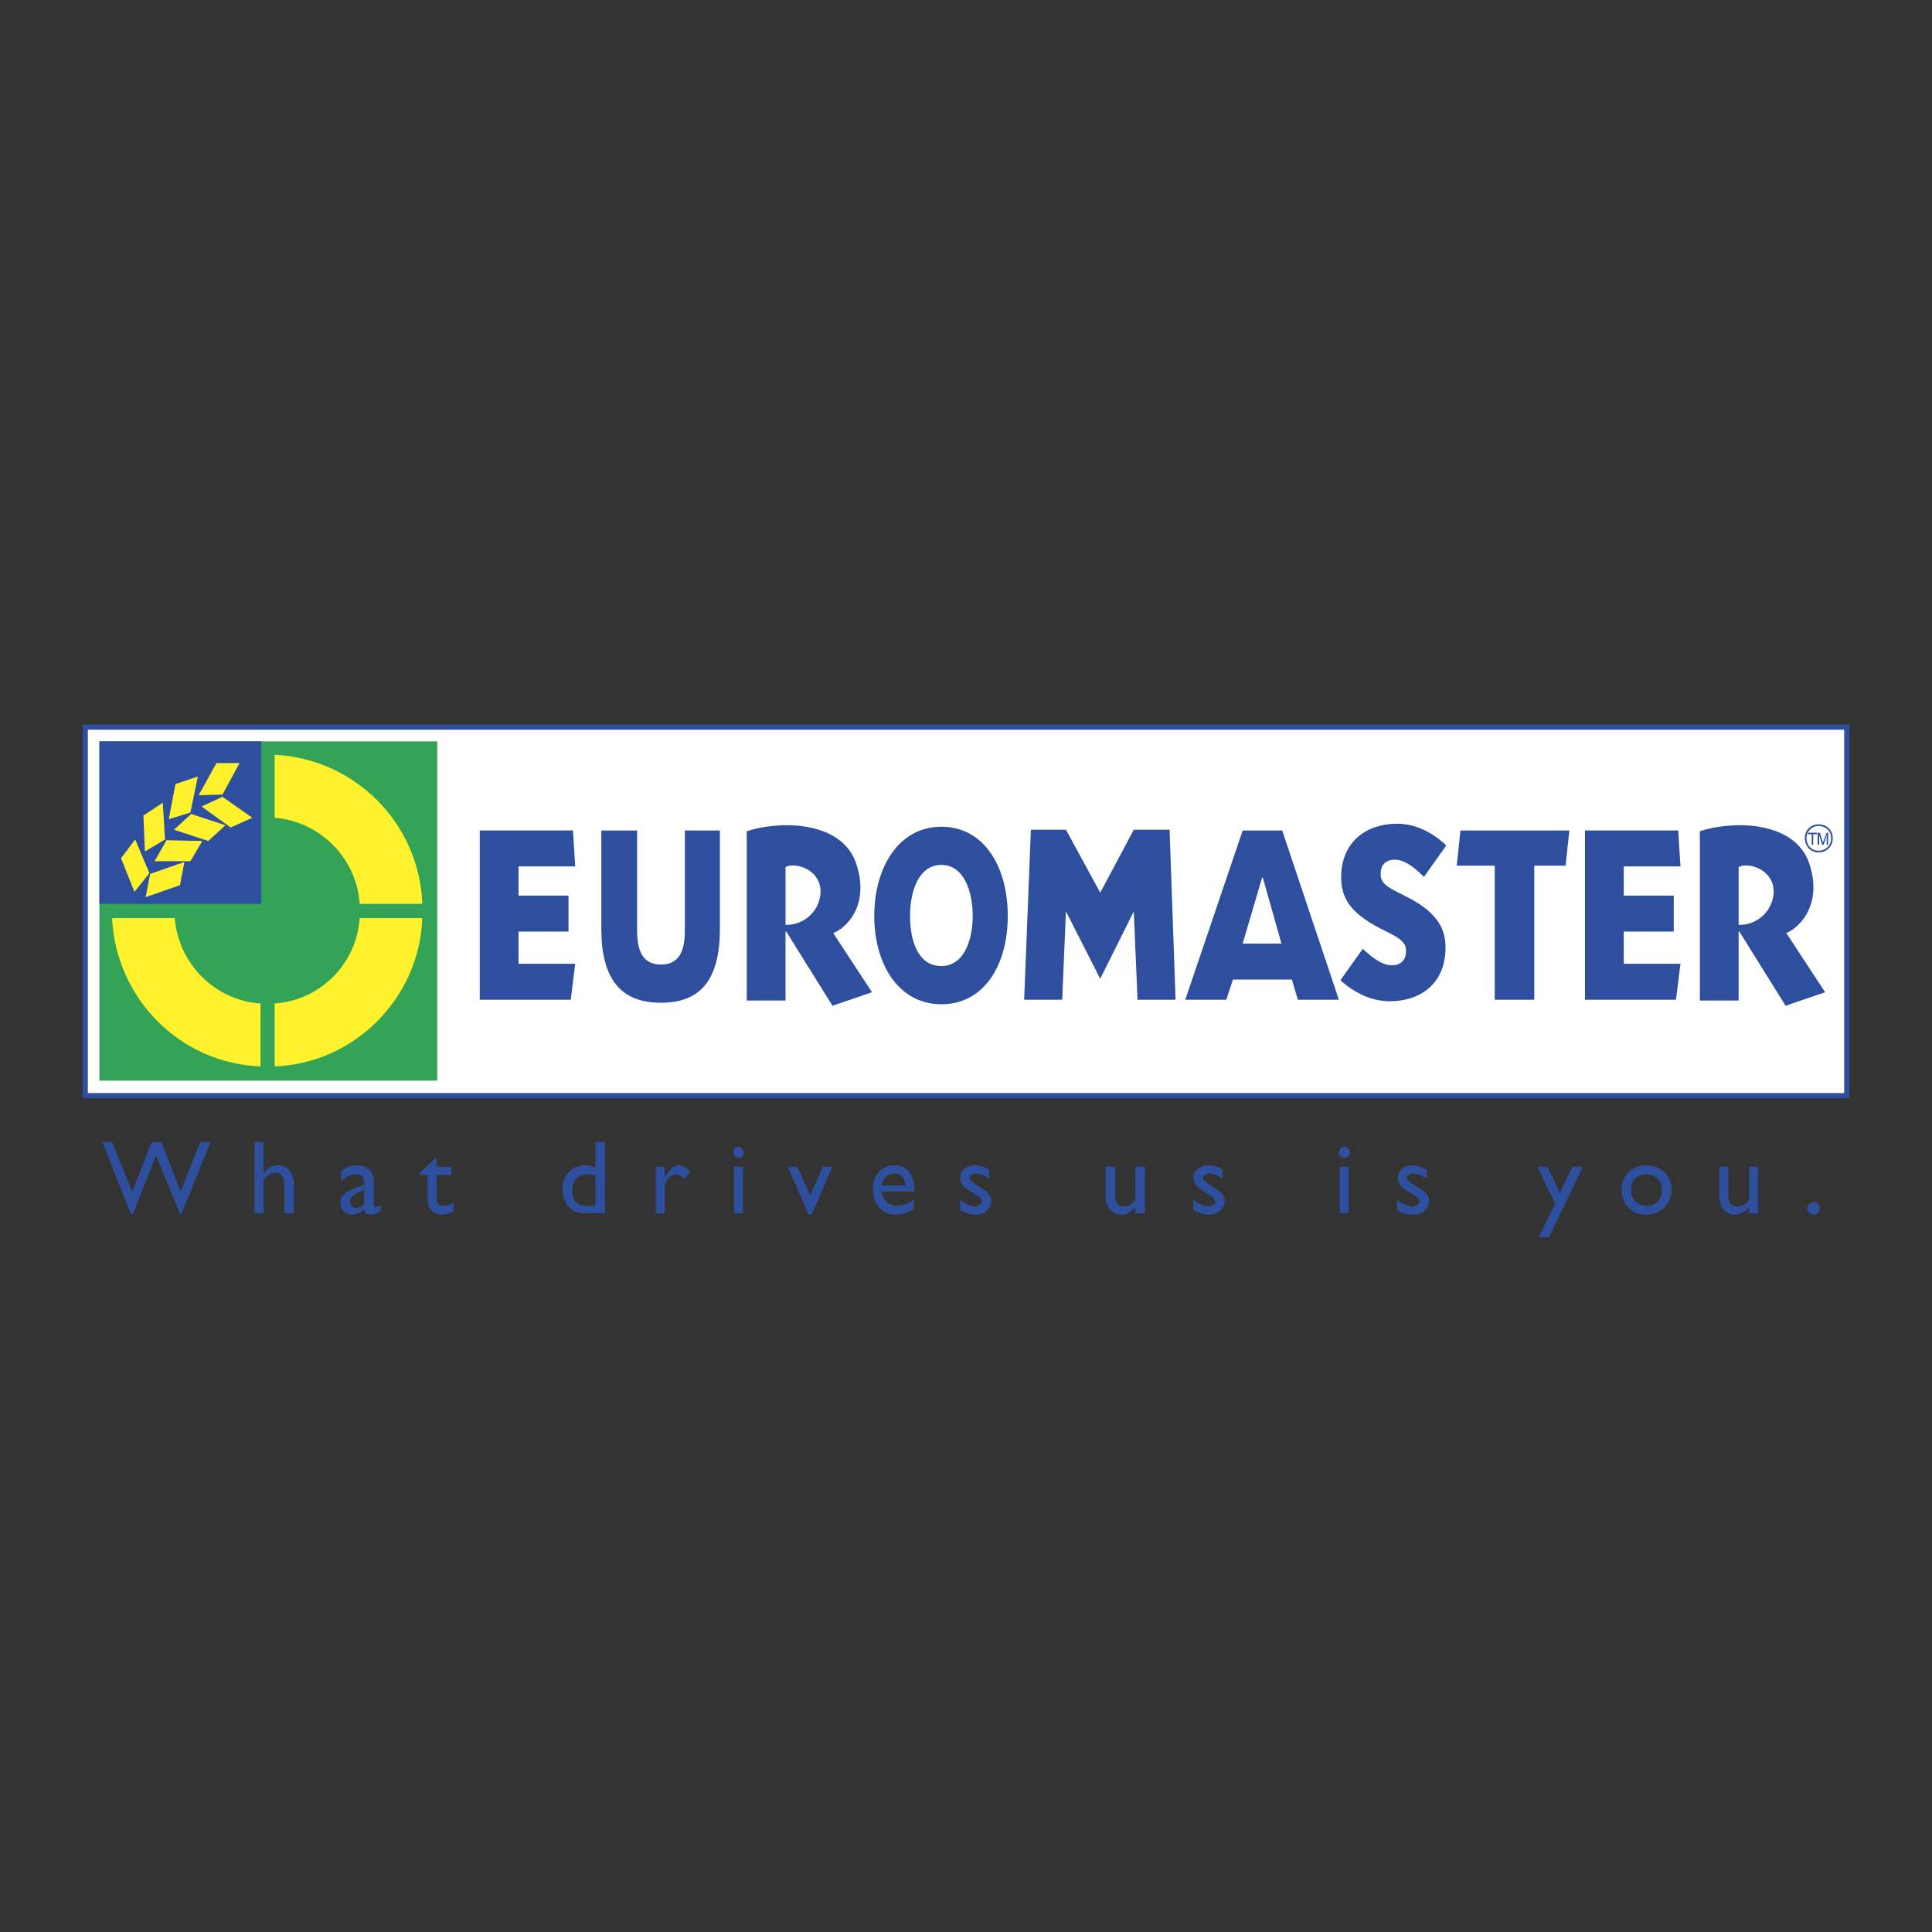
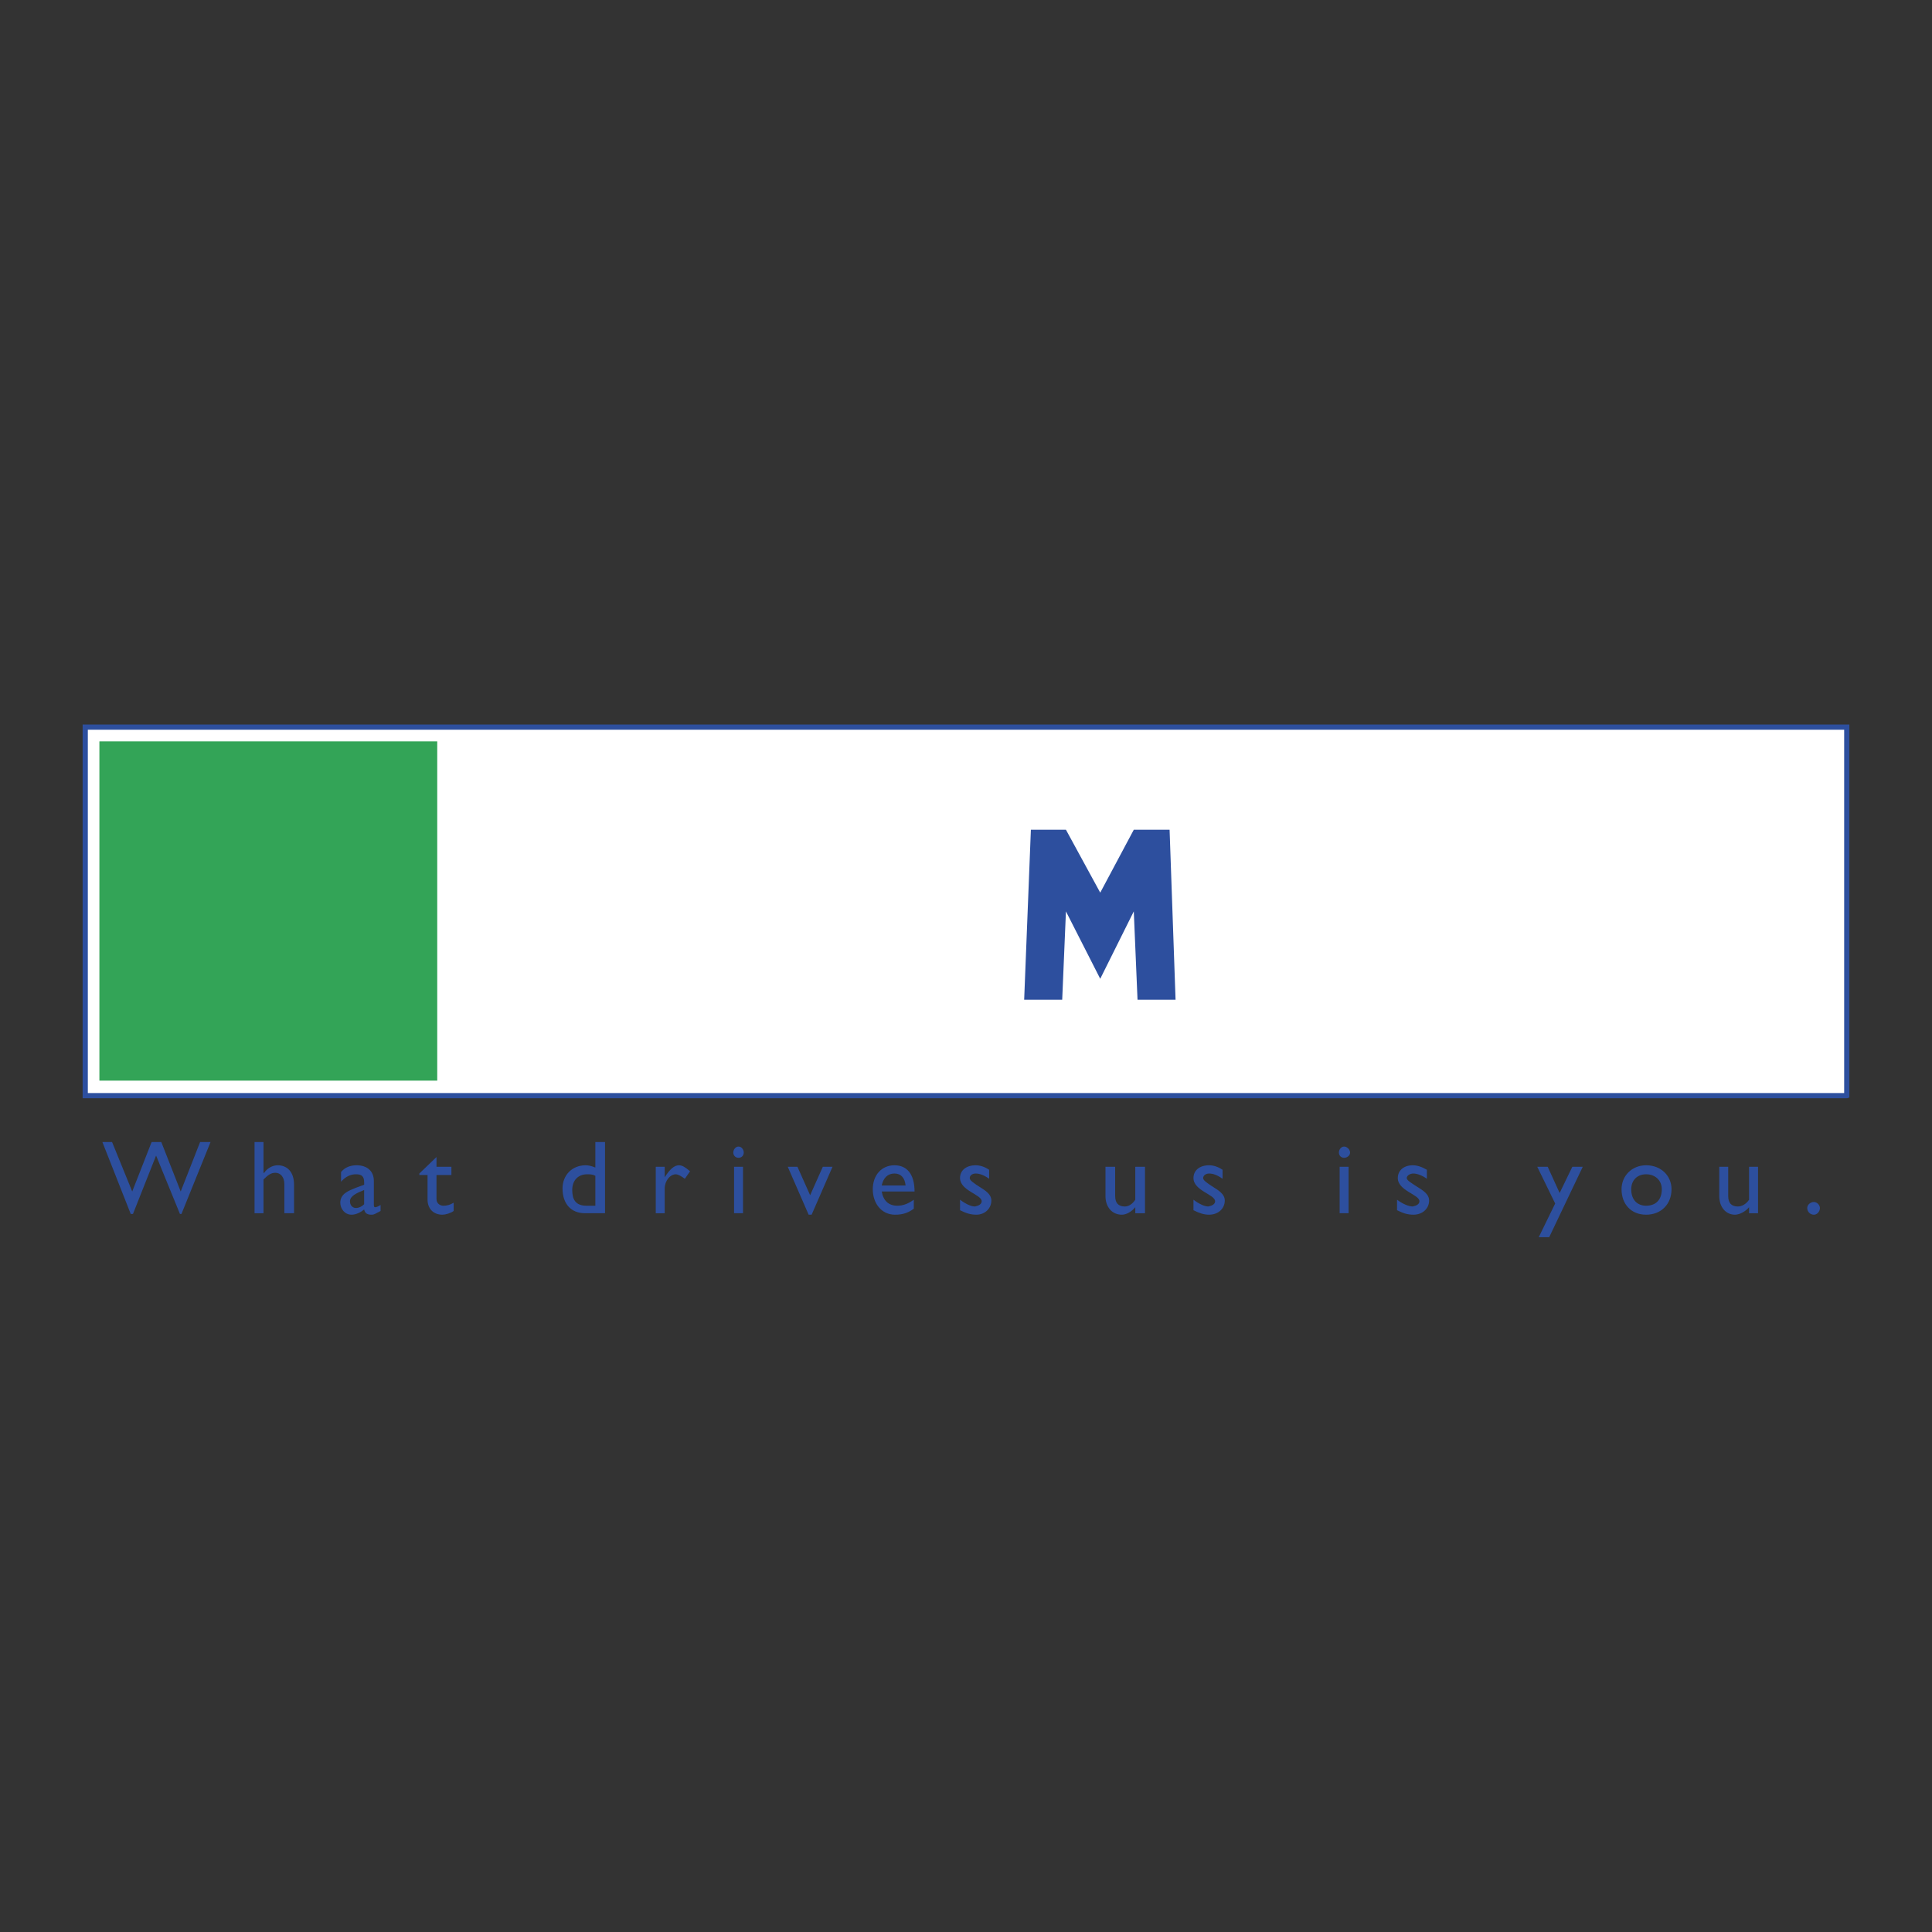
<svg xmlns="http://www.w3.org/2000/svg" id="Layer_1" version="1.1" viewBox="0 0 2500 2500">
  <rect x="0" y="0" width="2500" height="2500" fill="#333333" stroke="none" />
  <defs>
    <style> .st0 { fill: #33a457; } .st0, .st1, .st2, .st3 { fill-rule: evenodd; } .st1 { fill: #fff22d; } .st2 { fill: #2d4f9e; } .st3 { fill: #fff; stroke: #2d4f9e; stroke-miterlimit: 33.89; stroke-width: 6.73px; } </style>
  </defs>
  <path class="st3" d="M2389.71,1417.74v-476.85H110.29v476.85h2279.41Z" />
  <path class="st0" d="M565.79,1398.35v-439.04H128.62v439.04h437.17Z" />
-   <path class="st1" d="M355.41,1298.52c58.87-3.88,106.16-51.37,110.01-110.49h81.06c-3.86,103.69-87.82,188.02-191.07,191.9v-81.41h0Z" />
-   <path class="st2" d="M620.8,1293.68v-219.05h120.63l2.89,46.52h-73.34v37.81h64.65v46.52h-64.65v41.66h73.34l-5.78,46.54h-117.74ZM931.54,1201.61c0,63.95-23.16,95.95-76.24,95.95s-77.2-32-77.2-95.95v-126.97h46.32v129.88c0,28.11,8.69,43.6,30.88,43.6s30.88-15.51,30.88-43.6v-129.88h45.36v126.97ZM966.27,1075.62c40.53-13.57,120.63-14.54,140.89,39.73,18.34,51.36-7.72,83.34-28.95,92.07l50.18,76.56-51.14,17.46-59.83-95.95h-.96v89.17h-50.18v-219.03h-.01ZM1016.47,1196.76c24.3.73,44.59-18.35,45.36-42.64,0-31.01-35.71-38.77-45.36-31.98v74.63h0ZM1218.15,1069.8c55.02,0,85.9,51.36,85.9,115.34s-30.88,114.35-85.9,114.35-86.85-51.36-86.85-114.35,31.84-115.34,86.85-115.34ZM1218.15,1250.06c28.95,0,40.53-32.96,40.53-64.93s-11.57-65.91-40.53-65.91-40.53,32.96-40.53,65.91,10.62,64.93,40.53,64.93ZM1608.02,1074.64h51.14l73.36,219.05h-53.1l-7.7-26.17h-76.25l-8.69,26.17h-53.07l74.32-219.05h0ZM1608.02,1220.99h50.18l-24.11-85.29h-.96l-25.11,85.29h0ZM1885,1120.2l4.81-45.55h140.89l-4.81,45.55h-40.53v173.48h-51.14v-173.48h-49.22ZM1852.2,1182.22c9.62,9.69,18.31,22.3,18.31,43.62,0,47.48-32.8,69.76-72.37,69.76-23.15,0-45.34-10.64-63.68-27.13l28.95-40.7c10.61,9.69,24.11,21.32,37.61,21.32,9.65,0,18.34-4.85,18.34-18.42.96-21.32-34.73-23.25-63.68-49.44-9.65-8.72-20.26-22.28-20.26-45.55,0-46.52,32.8-69.78,72.37-69.78,23.15,0,45.37,10.66,63.68,28.11l-28.92,40.71c-10.61-10.66-24.14-22.3-37.64-22.3-9.65,0-18.34,4.85-18.34,18.42-.97,22.31,36.67,23.27,65.63,51.37h0ZM2199.59,1075.62c40.53-13.57,120.63-14.54,140.89,39.73,18.34,51.36-8.69,83.34-28.95,92.07l50.18,76.56-51.14,17.46-59.83-95.95h-.96v89.17h-50.18v-219.03h-.01ZM2249.77,1196.76c24.3.73,44.6-18.35,45.37-42.64,0-31.01-35.72-38.77-45.37-31.98v74.63h0ZM2050.97,1293.68v-219.05h120.63l2.91,46.52h-73.36v37.81h64.67v46.52h-64.67v41.66h73.36l-5.8,46.54h-117.74ZM2344.36,1079.49h-4.84v-1.93h11.57v1.93h-4.81v13.58h-1.92v-13.58ZM2352.07,1077.55h2.91l3.85,12.59,4.84-12.59h1.93v15.51h-1.93v-12.61l-3.88,12.61h-1.92l-3.85-12.61v12.61h-1.95v-15.51h0Z" />
-   <path class="st2" d="M2353.03,1100.81c9.65,0,16.42-6.78,16.42-16.47,0-8.72-6.76-15.51-16.42-15.51-8.66,0-15.42,6.78-15.42,15.51-.01,9.69,6.76,16.47,15.42,16.47ZM2352.97,1102.96c10.95,0,18.6-7.69,18.6-18.68,0-9.9-7.65-17.59-18.6-17.59-9.86,0-17.51,7.69-17.51,17.59,0,10.97,7.65,18.68,17.51,18.68ZM338.04,1169.63v-210.32h-209.42v210.32h209.42Z" />
-   <path class="st1" d="M173.99,1154.11l19.3-24.23-18.34-43.62-18.33,24.24,17.37,43.6h0ZM218.37,1060.11l28-8.73,9.64-46.52-28.95,9.7-8.69,45.55h0ZM187.5,1101.78l26.04-15.51-2.89-47.5-25.08,16.48,1.93,46.52h0ZM256.98,1029.09l30.88-.96,22.19-40.71h-29.91l-23.16,41.67h0ZM260.83,1043.63l27.03-12.59,38.6,27.13-27.99,12.61-37.64-27.15ZM225.13,1073.68l22.2-20.36,44.4,14.54-22.2,20.36-44.4-14.54ZM200.05,1114.38l15.43-27.13,46.33.97-15.43,26.16h-46.33ZM188.46,1160.9l5.8-30.04,44.38-15.51-5.78,30.04-44.4,15.51ZM337.08,1298.52c-58.87-3.88-106.16-51.37-110.98-110.49h-81.06c4.82,103.69,87.82,188.02,192.04,191.9v-81.41h0ZM355.41,1058.16c58.87,4.85,106.16,52.33,110.01,111.45h81.06c-3.86-104.68-87.82-188.02-191.07-192.87v81.42h0Z" />
  <path class="st2" d="M1423.7,1155.09l-44.37-81.41h-45.37l-8.69,220.01h49.22l4.84-114.37,44.37,87.23,43.42-87.23,4.84,114.37h49.22l-7.73-220.01h-46.33l-43.42,81.41ZM234.79,1570.86h-1.93l-30.88-75.59-29.92,75.59h-2.89l-36.68-93.05h12.54l26.06,63.99,25.1-63.99h12.54l25.1,63.99,25.1-63.99h13.51l-37.64,93.05h0ZM2354.97,1563.12c0,4.86-3.88,8.72-7.73,8.72-4.78.02-8.67-3.83-8.69-8.61,0-.03,0-.07,0-.1,0-3.88,3.85-7.76,8.69-7.76,3.85,0,7.73,3.88,7.73,7.76ZM2263.28,1569.9v-7.76c-4.81,5.82-12.54,9.68-18.31,9.68-11.58,0-20.26-9.68-20.26-24.21v-37.79h11.58v37.79c0,8.72,3.85,13.58,12.54,13.58,4.84,0,10.61-2.92,14.46-8.74v-42.63h11.61v60.09h-11.62ZM2162.94,1538.89c0,19.38-13.53,32.93-32.83,32.93s-31.84-13.55-31.84-32.93c0-17.46,13.5-31.04,31.84-31.04,19.3.01,32.83,13.59,32.83,31.04ZM2110.8,1538.89c0,13.55,7.73,21.31,19.3,21.31,12.57,0,20.26-7.76,20.26-21.31,0-11.62-8.69-19.38-20.26-19.38s-19.3,7.76-19.3,19.38ZM2004.66,1600.91h-13.53l21.26-43.59-23.18-47.5h13.53l15.42,33.92,16.42-33.92h13.5l-43.42,91.09ZM1846.39,1525.31c-6.76-4.84-13.5-6.78-17.38-6.78-4.81,0-8.69,2.92-8.69,5.82s4.84,5.8,15.45,12.59c9.65,5.82,13.5,10.66,13.5,16.48,0,10.66-8.69,18.39-20.26,18.39-7.7,0-13.5-1.92-21.23-5.8v-13.58c7.73,5.82,15.45,8.74,20.26,8.74,4.84-.99,8.69-2.92,8.69-6.78,0-8.72-27.99-13.58-27.99-30.04,0-9.7,7.73-16.48,19.3-16.48,5.8,0,11.58,1.95,18.34,5.82v11.61h.01,0ZM1745.07,1569.9h-11.58v-60.09h11.58v60.09ZM1739.27,1498.19c-3.85,0-6.74-2.92-6.74-6.78s2.89-7.76,6.74-7.76,7.73,3.88,7.73,7.76-3.87,6.78-7.73,6.78ZM1581.99,1525.31c-6.76-4.84-12.57-6.78-17.38-6.78s-7.73,2.92-7.73,5.82,3.88,5.8,14.49,12.59c9.65,5.82,13.5,10.66,13.5,16.48,0,10.66-8.69,18.39-20.26,18.39-6.76,0-12.54-1.92-20.26-5.8v-13.58c7.73,5.82,14.46,8.74,19.3,8.74,4.81-.99,8.69-2.92,8.69-6.78,0-8.72-27.99-13.58-27.99-30.04,0-9.7,7.73-16.48,20.26-16.48,5.8,0,11.58,1.95,17.38,5.82v11.61h0ZM1469.06,1569.9v-7.76c-4.81,5.82-11.58,9.68-17.35,9.68-12.57,0-21.23-9.68-21.23-24.21v-37.79h12.54v37.79c0,8.72,3.85,13.58,12.54,13.58,4.84,0,9.65-2.92,13.5-8.74v-42.63h12.57v60.09h-12.57ZM1279.93,1525.31c-6.76-4.84-12.57-6.78-17.38-6.78s-7.73,2.92-7.73,5.82,3.85,5.8,14.49,12.59c9.65,5.82,13.5,10.66,13.5,16.48,0,10.66-8.69,18.39-19.3,18.39-7.72,0-13.51-1.92-21.23-5.8v-13.58c7.72,5.82,14.47,8.74,19.31,8.74,4.81-.99,8.69-2.92,8.69-6.78,0-8.72-28-13.58-28-30.04,0-9.7,7.72-16.48,20.27-16.48,5.77,0,11.58,1.95,17.38,5.82v11.61h0ZM1182.44,1564.1c-6.76,4.84-13.51,7.73-24.12,7.73-18.34,0-28.95-15.5-28.95-32.93,0-18.42,11.58-31.04,27.99-31.04s26.06,11.65,26.06,33.94h-42.46c1.93,11.62,8.68,18.39,20.26,18.39,7.72,0,14.47-2.89,21.23-7.76v11.66h0ZM1171.83,1534.02c-.96-9.68-5.78-15.5-14.47-15.5s-14.47,5.82-16.41,15.5h30.88ZM1019.36,1509.81h12.54l16.41,36.83,16.41-36.83h12.54l-27.02,62.01h-3.86l-27.02-62.01h0ZM961.45,1569.9h-11.58v-60.09h11.58v60.09ZM955.66,1498.19c-3.86,0-6.76-2.92-6.76-6.78s2.89-7.76,6.76-7.76,6.76,3.88,6.76,7.76-2.89,6.78-6.76,6.78ZM860.13,1509.81v13.58c6.76-10.66,12.54-15.52,18.34-15.52,4.82,0,8.68,2.92,14.47,7.76l-6.76,9.7c-3.85-2.92-8.68-5.8-11.58-5.8-7.72,0-14.47,8.72-14.47,18.39v32h-11.58v-60.09h11.58ZM782.92,1569.9h-26.06c-17.37,0-28.95-11.62-28.95-32,0-17.43,12.54-30.04,29.92-30.04,3.85,0,7.72.99,12.54,2.92v-32.96h12.54v92.07h0ZM770.38,1521.44c-3.85-1.92-6.76-1.92-10.61-1.92-11.58,0-19.3,7.76-19.3,20.34,0,11.62,3.86,20.34,18.34,20.34h11.58v-38.75h-.01ZM564.82,1509.81h19.3v10.66h-19.3v31.01c0,6.78,5.78,8.72,8.69,8.72,4.82,0,8.68-.96,13.51-3.88v10.66c-3.85,2.92-10.61,4.84-14.47,4.84-12.54,0-19.3-8.72-19.3-19.38v-31.97h-10.62v-1.95l22.19-21.34v12.62h0ZM492.45,1566.98c-5.8,2.92-7.73,4.84-11.58,4.84-5.8,0-8.68-1.92-9.65-6.76-4.82,3.88-10.61,6.76-16.41,6.76-8.68,0-14.47-7.73-14.47-15.5,0-11.62,10.62-15.5,20.27-19.38l10.61-3.88v-2.92c0-7.76-2.89-10.64-10.61-10.64-6.76,0-13.51,2.89-19.3,9.68v-12.59c4.82-5.82,11.58-8.74,20.26-8.74,12.54,0,22.19,6.78,22.19,20.36v31.01c0,2.92.96,2.92,1.92,2.92s3.86-.96,6.76-2.92v7.76h.01ZM471.22,1539.86c-9.65,3.88-18.34,7.76-18.34,14.54,0,4.84,2.89,8.72,7.72,8.72,3.85,0,7.72-1.92,10.61-4.84v-18.42h.01ZM340.94,1517.57h.96c3.86-5.82,10.62-9.7,17.37-9.7,12.55,0,21.23,8.74,21.23,25.2v36.83h-12.54v-37.79c0-8.72-4.82-14.54-11.58-14.54-5.78,0-9.65,2.92-15.43,8.72v43.62h-11.58v-92.09h11.58v39.75h0Z" />
</svg>